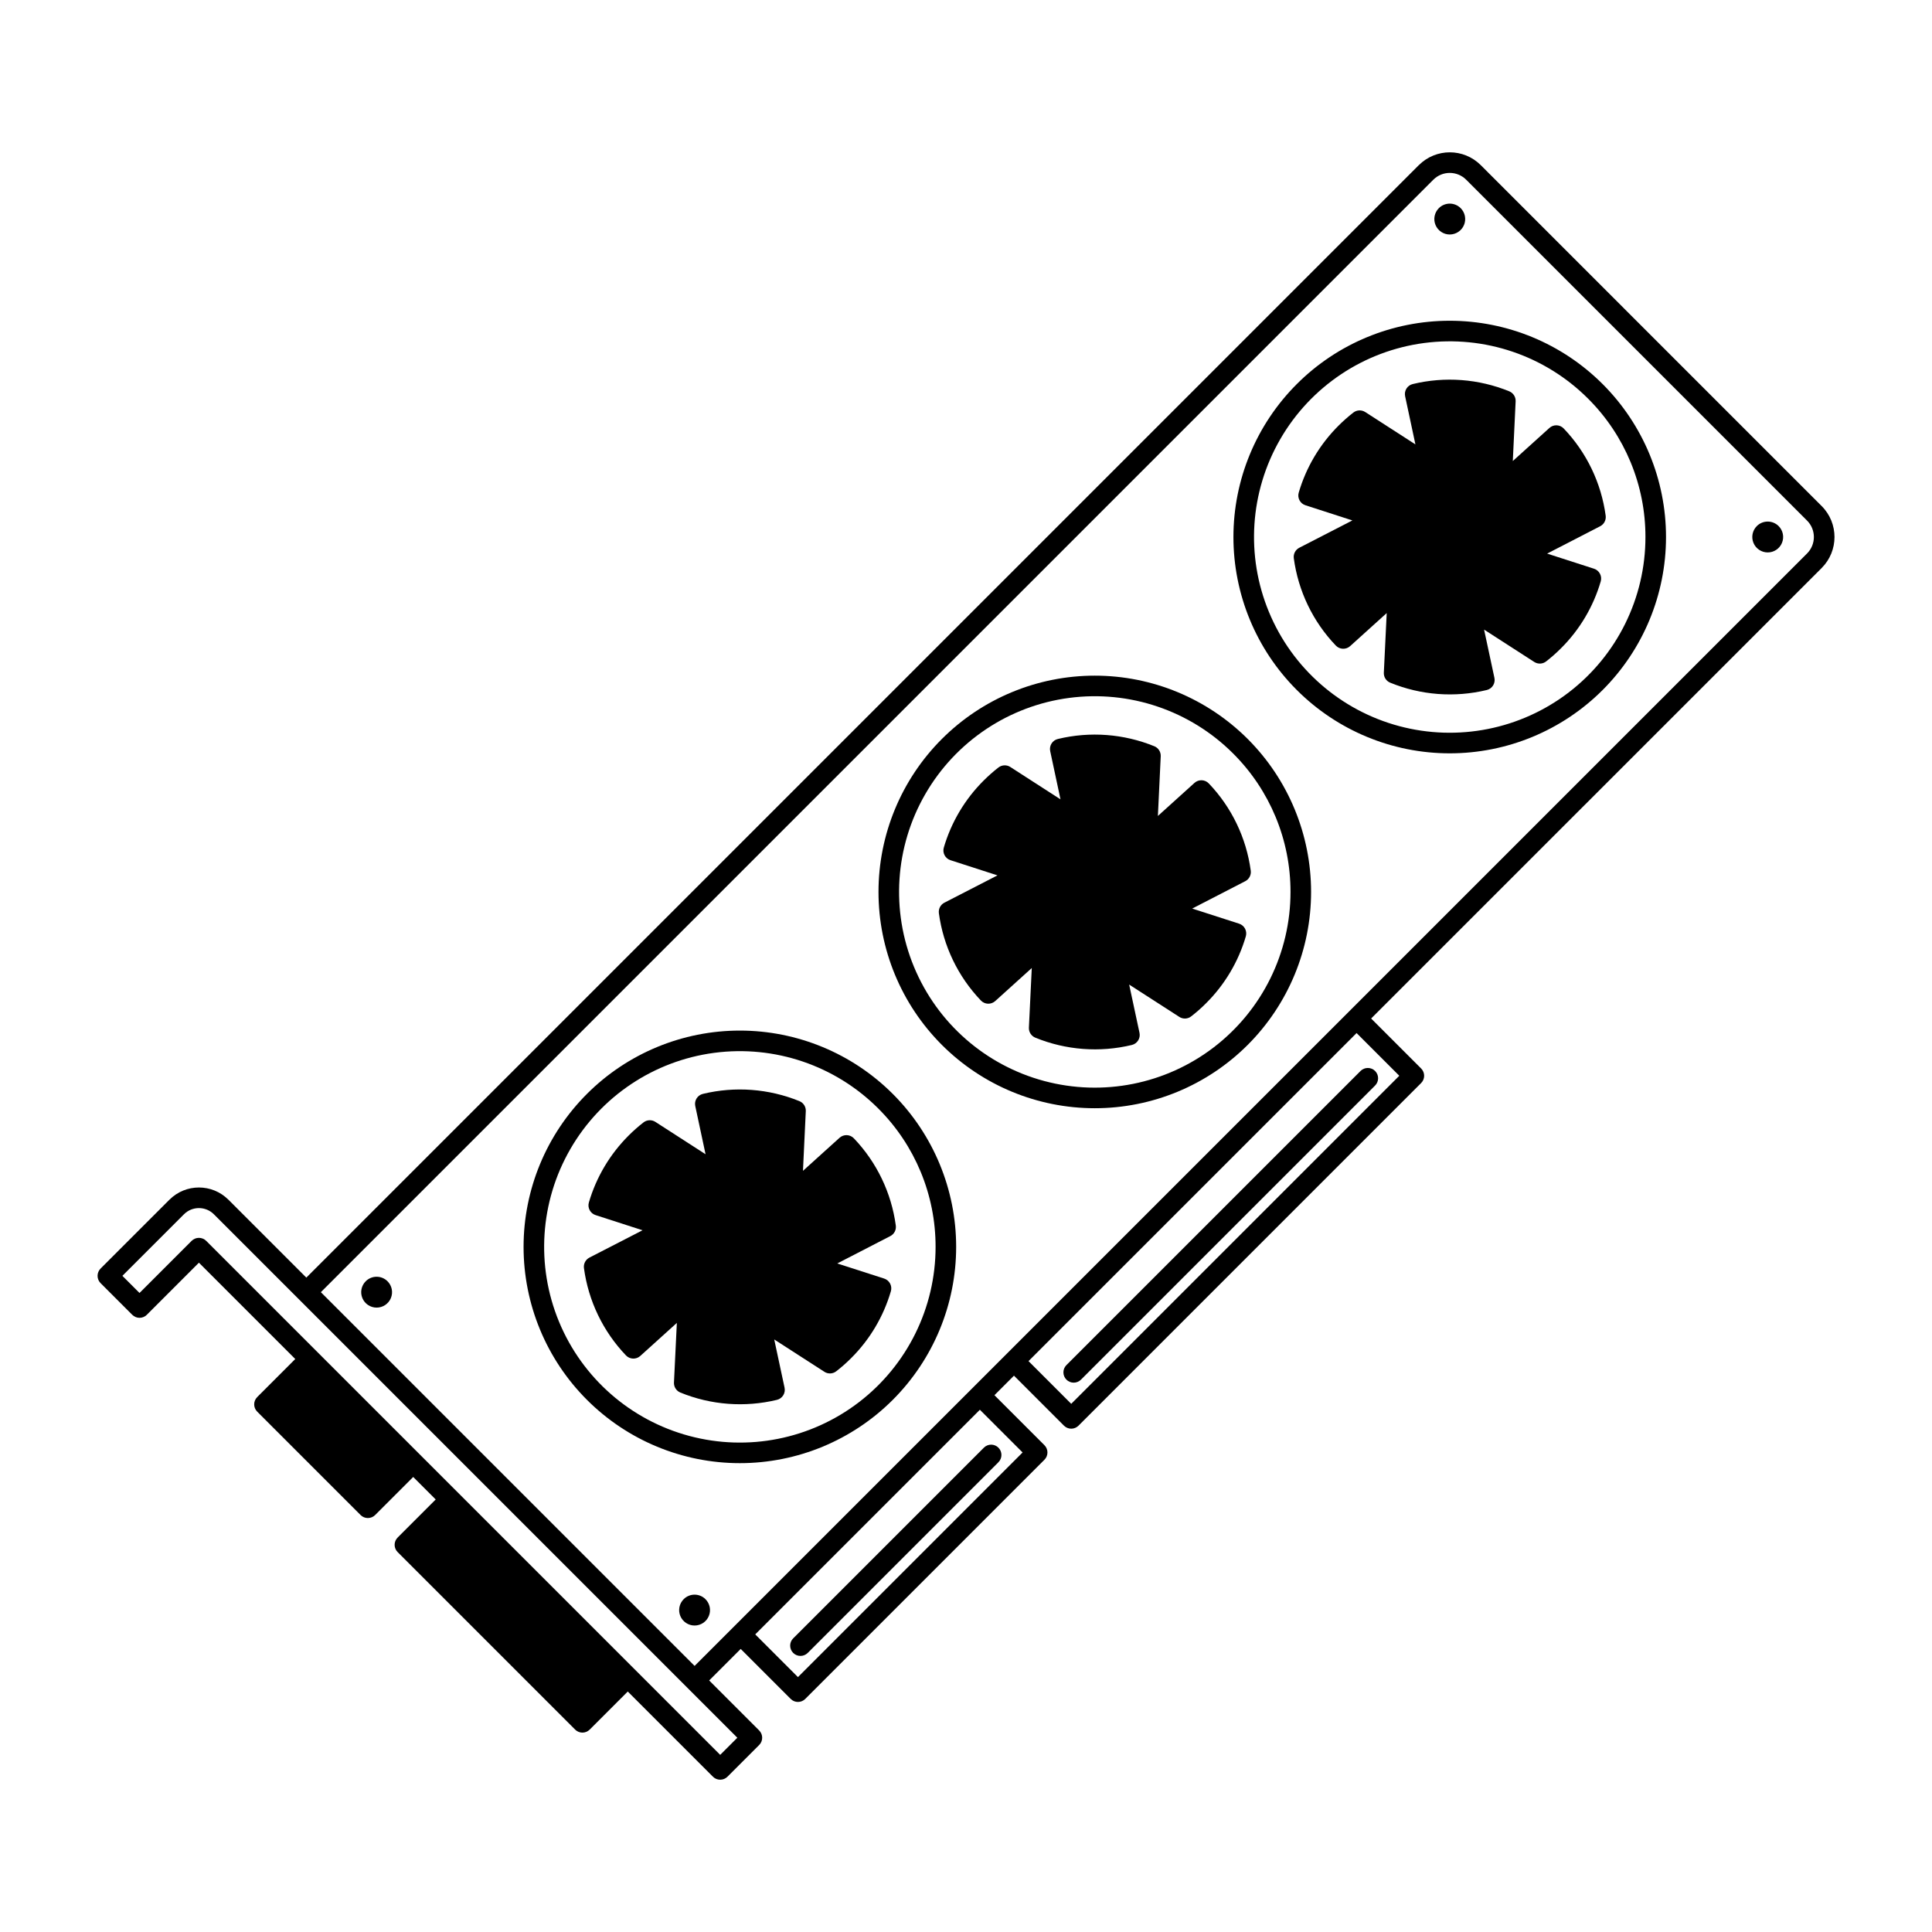
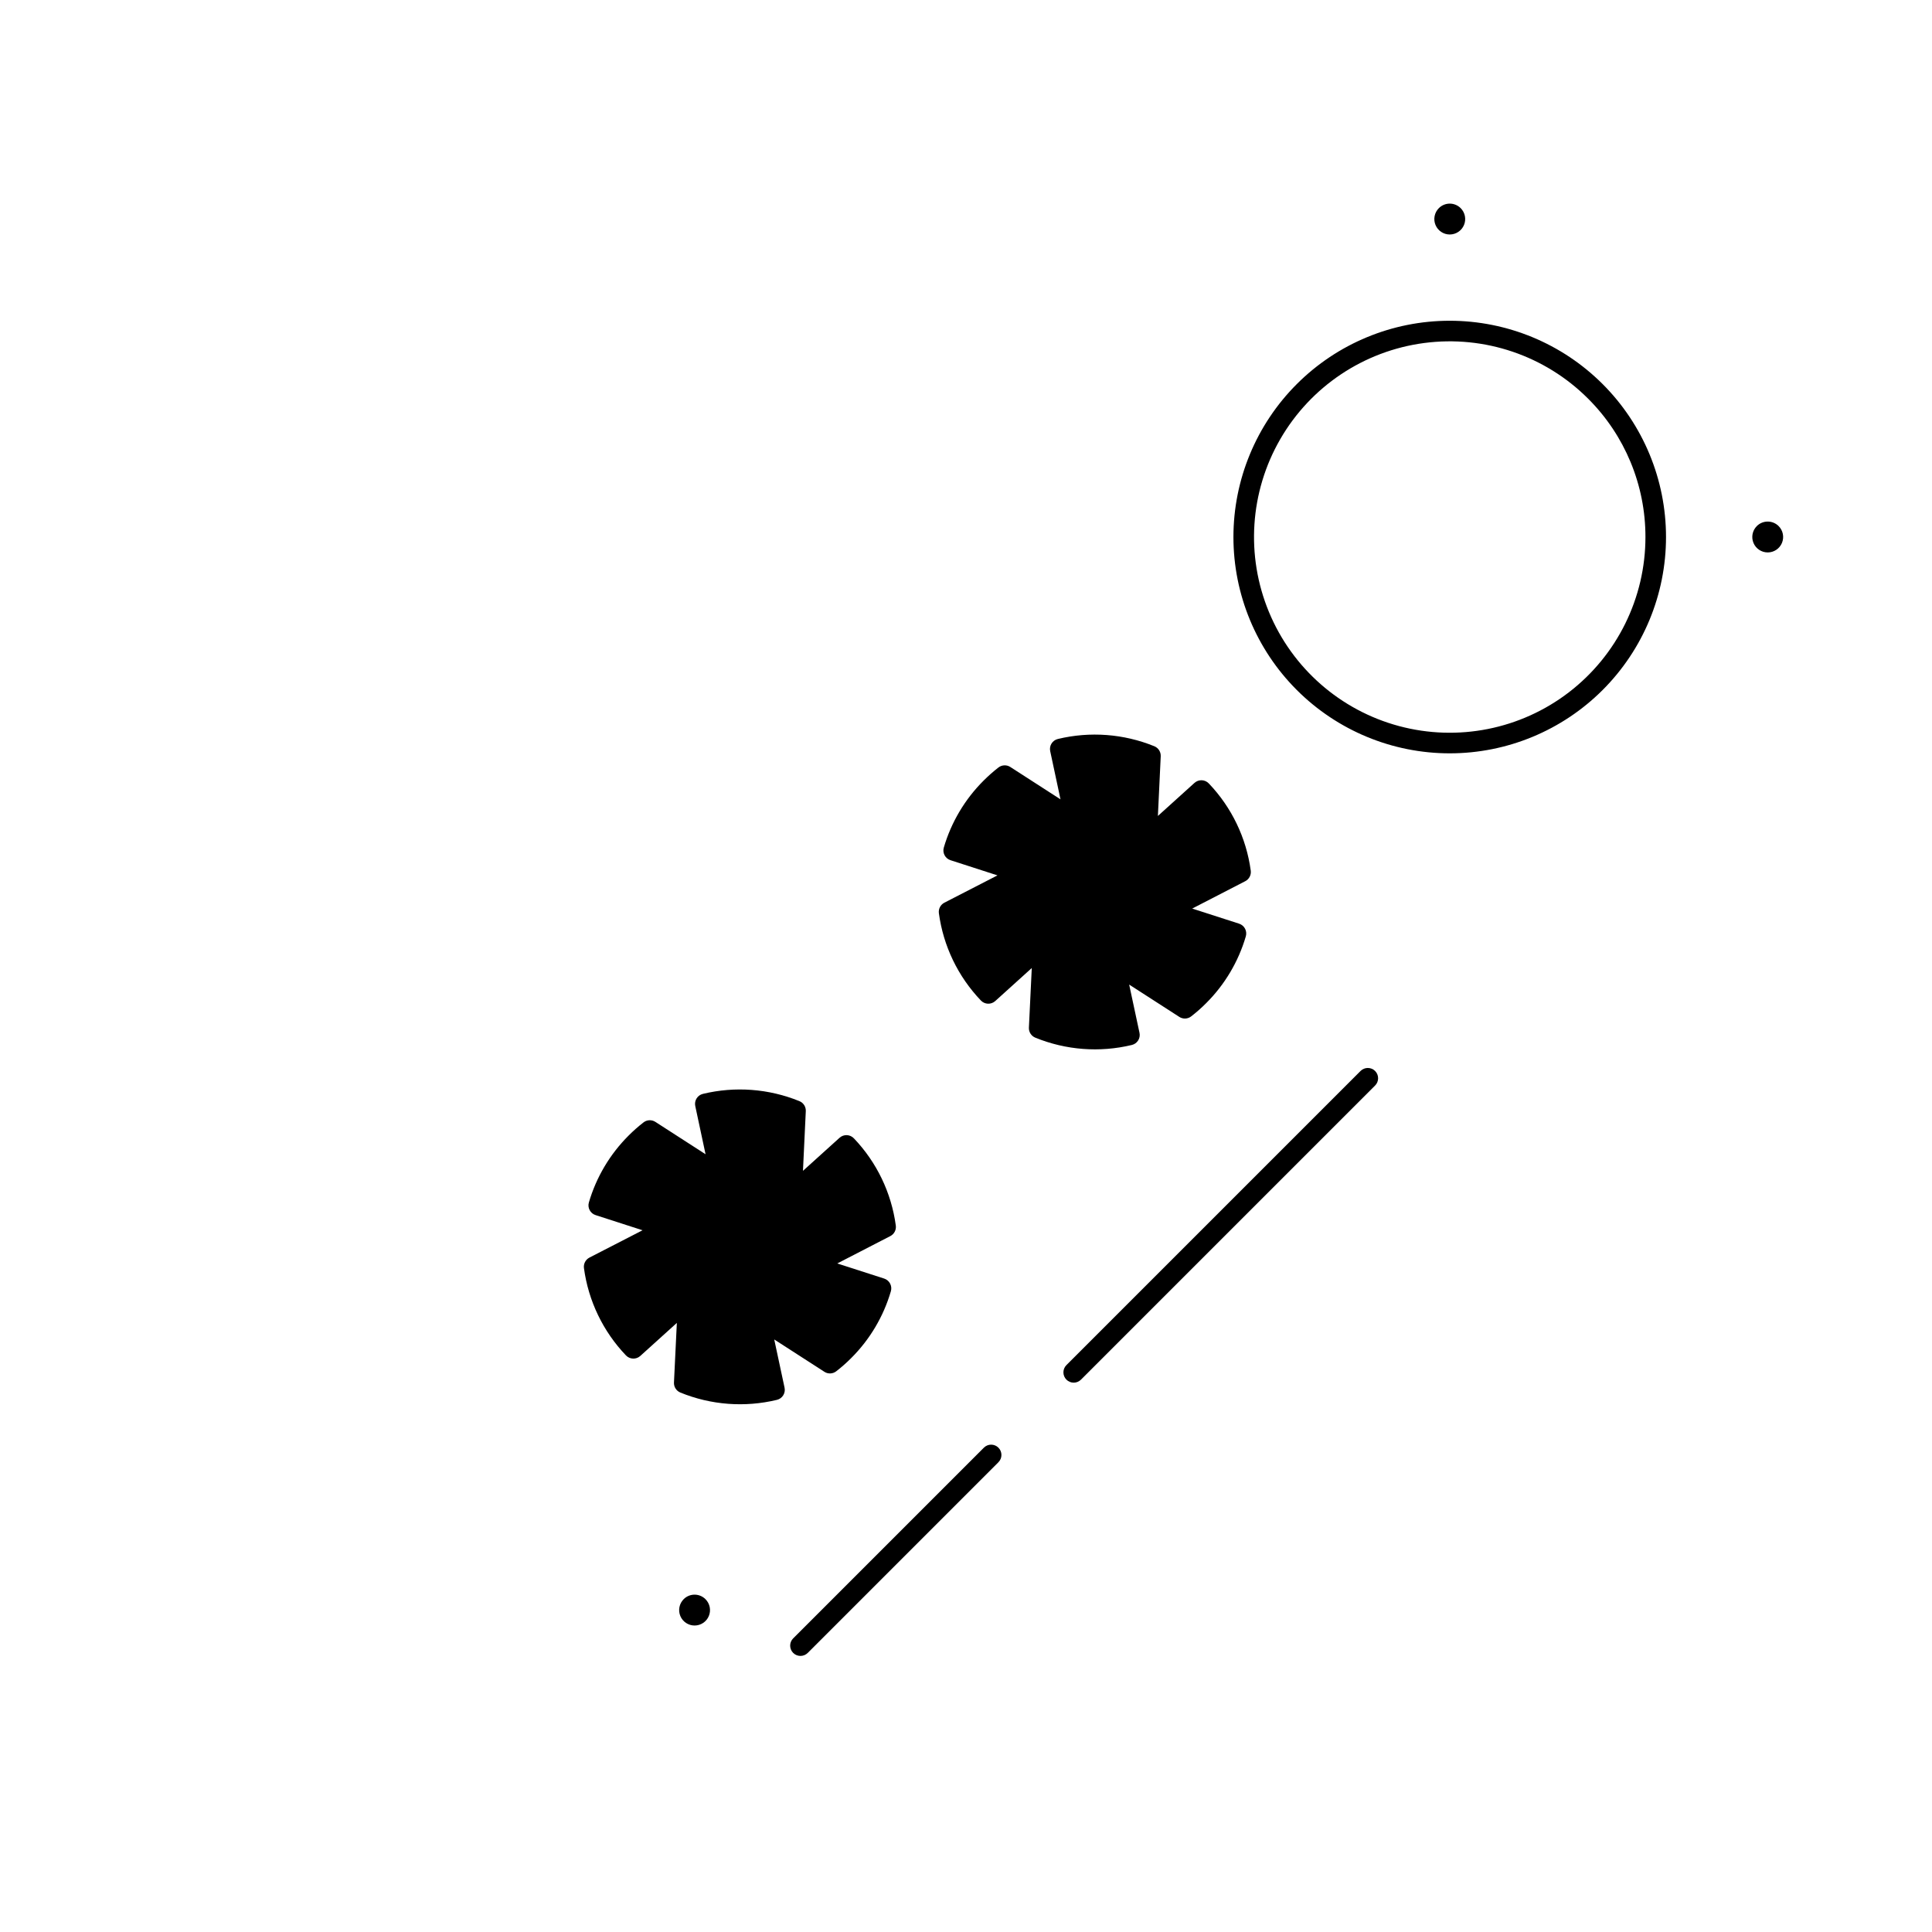
<svg xmlns="http://www.w3.org/2000/svg" fill="#000000" width="800px" height="800px" version="1.1" viewBox="144 144 512 512">
  <g>
-     <path d="m520 187.76-294.82 294.82-20.645-20.645h-0.004c-4.316-4.316-11.312-4.316-15.629 0l-18.25 18.25c-1.062 1.066-1.062 2.793 0 3.856l8.395 8.395c0.512 0.512 1.207 0.801 1.93 0.801s1.418-0.289 1.93-0.801l13.809-13.812 25.531 25.531-10.086 10.086v0.004c-1.066 1.062-1.066 2.789 0 3.856l27.398 27.398h-0.004c0.512 0.512 1.207 0.797 1.93 0.797 0.723 0 1.418-0.285 1.93-0.797l10.086-10.086 5.965 5.965-10.086 10.086c-1.066 1.066-1.066 2.793 0 3.856l47.039 47.039c0.512 0.512 1.207 0.801 1.93 0.801s1.414-0.289 1.926-0.801l10.09-10.09 22.57 22.57v0.004c0.512 0.512 1.203 0.797 1.93 0.797 0.723 0 1.414-0.285 1.926-0.797l8.398-8.398c1.062-1.062 1.062-2.789 0-3.856l-13.25-13.25 8.355-8.355 13.25 13.25c0.508 0.512 1.203 0.801 1.926 0.801 0.723 0 1.418-0.289 1.93-0.801l63.387-63.387c1.066-1.066 1.066-2.793 0-3.856l-13.25-13.25 5.176-5.176 13.25 13.25c0.512 0.512 1.203 0.801 1.926 0.801s1.418-0.289 1.93-0.801l90.797-90.797c1.066-1.066 1.066-2.793 0-3.856l-13.25-13.25 119.4-119.39c4.531-4.535 4.527-11.879-0.004-16.41l-90.344-90.348c-4.531-4.531-11.879-4.531-16.41 0zm-180.6 416.76-4.539 4.539-136.22-136.22c-0.512-0.508-1.203-0.797-1.93-0.797-0.723 0-1.414 0.289-1.926 0.797l-13.812 13.812-4.539-4.539 13.812-13.809 2.508-2.508c2.188-2.184 5.731-2.184 7.918-0.004zm75.598-75.602-59.531 59.531-11.32-11.32 59.531-59.531zm99.828-99.828-86.941 86.941-11.32-11.32 86.941-86.941zm108.07-147.12c2.398 2.402 2.398 6.293 0 8.695l-212.12 212.12-82.699 82.699-99.047-99.043 294.82-294.82c2.406-2.398 6.293-2.394 8.699 0z" />
-     <path d="m299.54 433.9c-10.75 10.75-16.789 25.328-16.789 40.531s6.039 29.781 16.789 40.531c10.746 10.75 25.328 16.789 40.527 16.789 15.203 0 29.785-6.035 40.535-16.785s16.789-25.328 16.789-40.531-6.039-29.781-16.789-40.531-25.328-16.789-40.531-16.789c-15.199 0-29.781 6.035-40.531 16.785zm92.395 40.531h0.004c0 16.125-7.5 31.336-20.293 41.152-12.793 9.816-29.422 13.125-45 8.949-15.574-4.172-28.324-15.352-34.496-30.25-6.168-14.895-5.062-31.816 3-45.781s22.164-23.387 38.148-25.492c15.988-2.102 32.047 3.348 43.449 14.75 9.742 9.715 15.211 22.914 15.191 36.672z" />
    <path d="m330.28 433.89c-1.438 0.344-2.34 1.773-2.027 3.223l2.727 12.773-13.297-8.574c-0.973-0.629-2.238-0.574-3.152 0.141-1.391 1.078-2.711 2.246-3.953 3.492-4.938 4.926-8.555 11.016-10.516 17.707-0.422 1.418 0.367 2.914 1.777 3.363l12.441 4.019-14.07 7.238-0.004 0.004c-1.023 0.527-1.605 1.645-1.453 2.789 1.172 8.691 5.07 16.789 11.129 23.129 1.02 1.074 2.707 1.137 3.805 0.145l9.684-8.754-0.762 15.797c-0.055 1.156 0.621 2.219 1.691 2.656 8.113 3.316 17.066 3.996 25.59 1.941 1.438-0.344 2.336-1.777 2.027-3.223l-2.738-12.785 13.289 8.566v0.004c0.973 0.629 2.234 0.574 3.148-0.141 1.387-1.074 2.703-2.234 3.941-3.477 4.953-4.926 8.578-11.027 10.535-17.734 0.41-1.414-0.379-2.902-1.781-3.356l-12.426-4.004 14.059-7.254h0.004c1.023-0.531 1.605-1.645 1.449-2.789-1.168-8.684-5.059-16.777-11.109-23.113-1.02-1.074-2.707-1.137-3.805-0.145l-9.691 8.758 0.75-15.824v0.004c0.055-1.152-0.621-2.215-1.691-2.652-8.109-3.305-17.055-3.981-25.57-1.926z" />
-     <path d="m393.6 339.84c-10.75 10.75-16.789 25.332-16.789 40.531 0 15.203 6.039 29.781 16.789 40.531s25.328 16.789 40.531 16.789c15.203 0 29.781-6.039 40.531-16.789s16.789-25.328 16.789-40.531c0-15.199-6.039-29.781-16.789-40.531-10.75-10.746-25.328-16.785-40.531-16.785-15.203 0-29.781 6.039-40.531 16.785zm92.398 40.531c0 16.125-7.5 31.332-20.293 41.148-12.793 9.816-29.422 13.125-44.996 8.953-15.578-4.172-28.324-15.352-34.496-30.25-6.172-14.898-5.062-31.816 3-45.781 8.062-13.965 22.16-23.387 38.148-25.492 15.984-2.102 32.043 3.348 43.445 14.75 9.742 9.715 15.211 22.914 15.191 36.672z" />
    <path d="m424.34 339.84c-1.438 0.344-2.336 1.773-2.027 3.219l2.727 12.773-13.297-8.574c-0.973-0.629-2.238-0.57-3.152 0.141-1.391 1.082-2.711 2.25-3.953 3.496-4.938 4.926-8.555 11.016-10.516 17.707-0.422 1.418 0.367 2.914 1.777 3.363l12.441 4.019-14.074 7.238c-1.023 0.531-1.605 1.648-1.453 2.793 1.172 8.691 5.07 16.789 11.133 23.129 1.016 1.074 2.703 1.137 3.801 0.145l9.684-8.754-0.762 15.797c-0.055 1.152 0.621 2.215 1.691 2.656 8.113 3.316 17.066 3.996 25.59 1.941 1.438-0.344 2.34-1.777 2.027-3.223l-2.738-12.785 13.289 8.566v0.004c0.973 0.629 2.238 0.57 3.148-0.141 1.387-1.074 2.703-2.238 3.941-3.477 4.953-4.926 8.578-11.027 10.539-17.734 0.406-1.418-0.379-2.902-1.785-3.356l-12.426-4.004 14.059-7.254h0.004c1.023-0.531 1.605-1.648 1.453-2.789-1.172-8.688-5.062-16.777-11.113-23.113-1.02-1.074-2.707-1.137-3.805-0.145l-9.691 8.758 0.75-15.82c0.055-1.152-0.625-2.215-1.691-2.652-8.109-3.305-17.055-3.981-25.57-1.926z" />
    <path d="m487.66 245.79c-10.75 10.75-16.789 25.328-16.789 40.531s6.039 29.781 16.789 40.531 25.332 16.789 40.531 16.789c15.203 0 29.781-6.039 40.531-16.789s16.789-25.328 16.789-40.531-6.039-29.781-16.789-40.531-25.328-16.789-40.531-16.789c-15.199 0-29.781 6.039-40.531 16.789zm92.395 40.531h0.004c0 16.125-7.5 31.332-20.293 41.148s-29.422 13.121-44.996 8.949c-15.574-4.172-28.324-15.352-34.492-30.25-6.172-14.898-5.062-31.816 3-45.781 8.062-13.961 22.16-23.383 38.145-25.488 15.988-2.106 32.043 3.348 43.445 14.75 9.742 9.715 15.211 22.914 15.191 36.672z" />
-     <path d="m554.6 257.42-9.691 8.758 0.75-15.82v-0.004c0.055-1.152-0.625-2.215-1.691-2.652-8.109-3.305-17.055-3.981-25.566-1.926-1.441 0.344-2.34 1.773-2.031 3.219l2.727 12.773-13.297-8.574v0.004c-0.973-0.629-2.238-0.574-3.152 0.141-1.391 1.082-2.711 2.246-3.953 3.492-4.938 4.926-8.555 11.016-10.516 17.707-0.422 1.418 0.367 2.914 1.777 3.363l12.441 4.019-14.074 7.242c-1.027 0.527-1.609 1.645-1.453 2.789 1.172 8.691 5.066 16.793 11.133 23.129 1.016 1.074 2.707 1.137 3.801 0.145l9.688-8.754-0.762 15.797c-0.059 1.152 0.617 2.215 1.688 2.652 8.113 3.32 17.066 4 25.586 1.945 1.441-0.344 2.34-1.773 2.031-3.223l-2.738-12.789 13.289 8.57c0.973 0.633 2.238 0.574 3.152-0.137 1.383-1.074 2.699-2.238 3.938-3.477 4.953-4.926 8.578-11.027 10.535-17.734 0.41-1.414-0.379-2.902-1.781-3.356l-12.426-4.008 14.062-7.254c1.023-0.527 1.605-1.645 1.453-2.789-1.172-8.684-5.062-16.773-11.117-23.109-1.016-1.074-2.707-1.137-3.801-0.141z" />
-     <path d="m240.92 483.55c-1.172 1.168-1.52 2.926-0.887 4.457 0.633 1.527 2.121 2.523 3.777 2.523s3.144-0.996 3.777-2.523c0.633-1.531 0.285-3.289-0.887-4.457-1.598-1.598-4.184-1.598-5.781 0z" />
    <path d="m525.31 199.16c-1.168 1.172-1.52 2.93-0.887 4.461 0.637 1.527 2.125 2.523 3.781 2.523 1.652-0.004 3.144-1 3.777-2.527 0.633-1.527 0.281-3.289-0.887-4.457-0.77-0.766-1.809-1.199-2.894-1.199-1.082 0.004-2.125 0.434-2.891 1.199z" />
    <path d="m325.18 567.8c-1.168 1.168-1.52 2.93-0.887 4.457 0.633 1.527 2.125 2.523 3.777 2.523 1.656 0 3.148-0.996 3.781-2.523 0.633-1.527 0.281-3.289-0.891-4.457-1.594-1.598-4.184-1.598-5.781 0z" />
    <path d="m609.57 283.42c-1.168 1.168-1.516 2.93-0.883 4.457 0.633 1.527 2.125 2.523 3.777 2.523 1.656 0 3.144-0.996 3.777-2.527 0.633-1.527 0.285-3.285-0.887-4.457-0.766-0.766-1.809-1.195-2.891-1.195-1.086 0-2.125 0.43-2.894 1.199z" />
    <path d="m358.06 582.04 50.531-50.531v-0.004c1.066-1.062 1.066-2.789 0-3.856s-2.793-1.066-3.856 0l-50.531 50.531h-0.004c-1.062 1.066-1.062 2.793 0 3.859 1.066 1.062 2.793 1.062 3.859 0z" />
    <path d="m430.47 509.62 77.945-77.945c1.062-1.062 1.062-2.789 0-3.856-1.066-1.062-2.793-1.062-3.856 0l-77.945 77.945c-1.066 1.062-1.066 2.789 0 3.856 1.066 1.066 2.793 1.066 3.856 0z" />
  </g>
</svg>